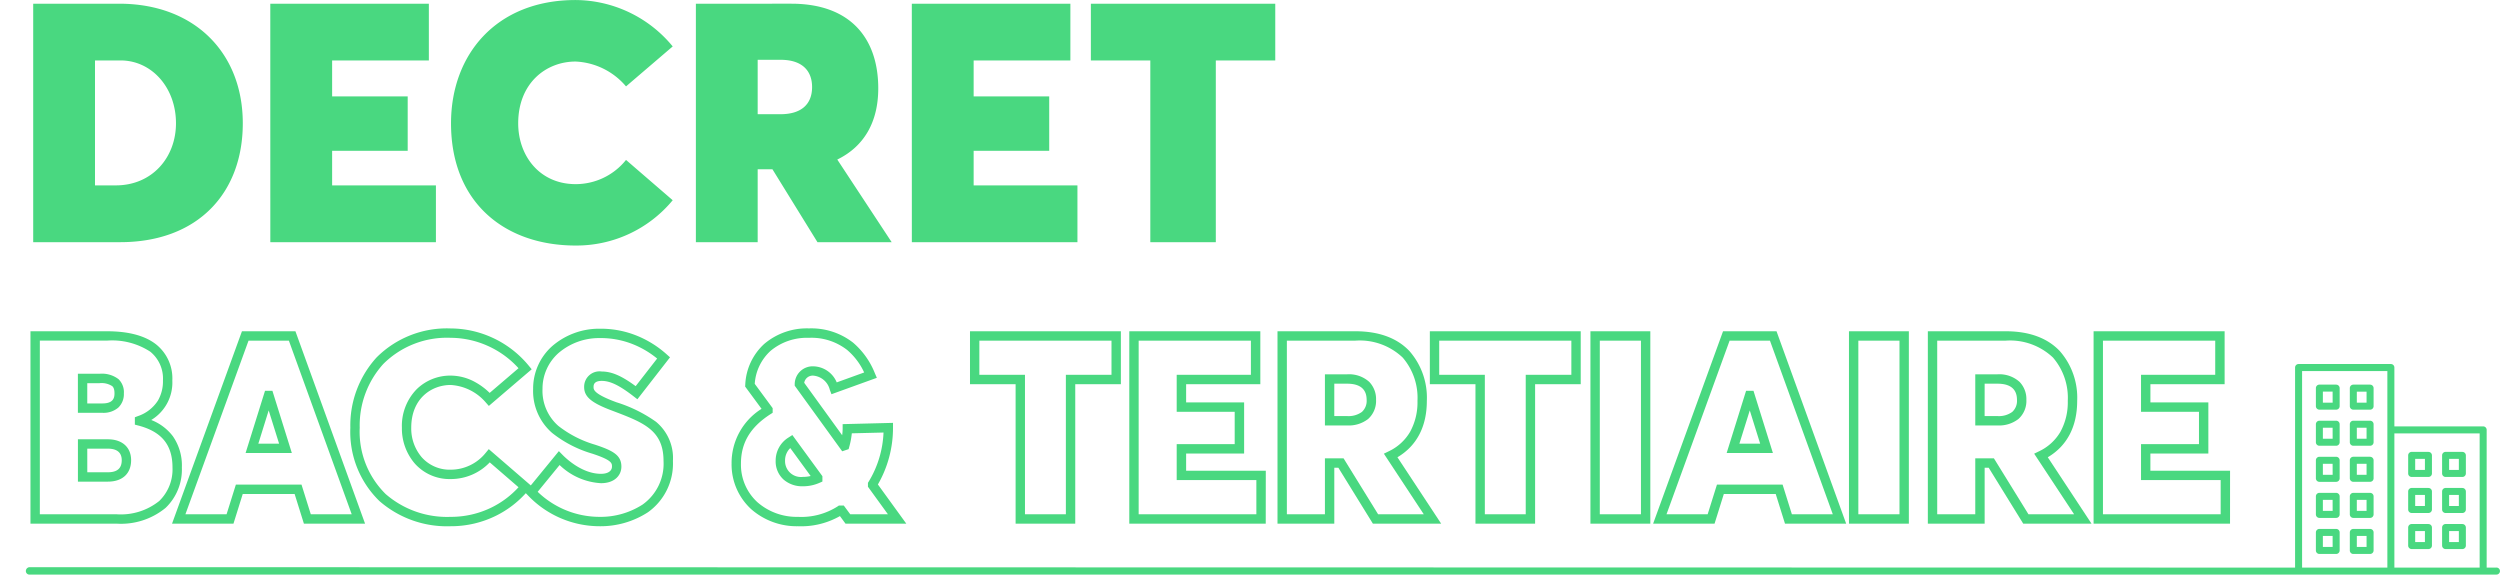
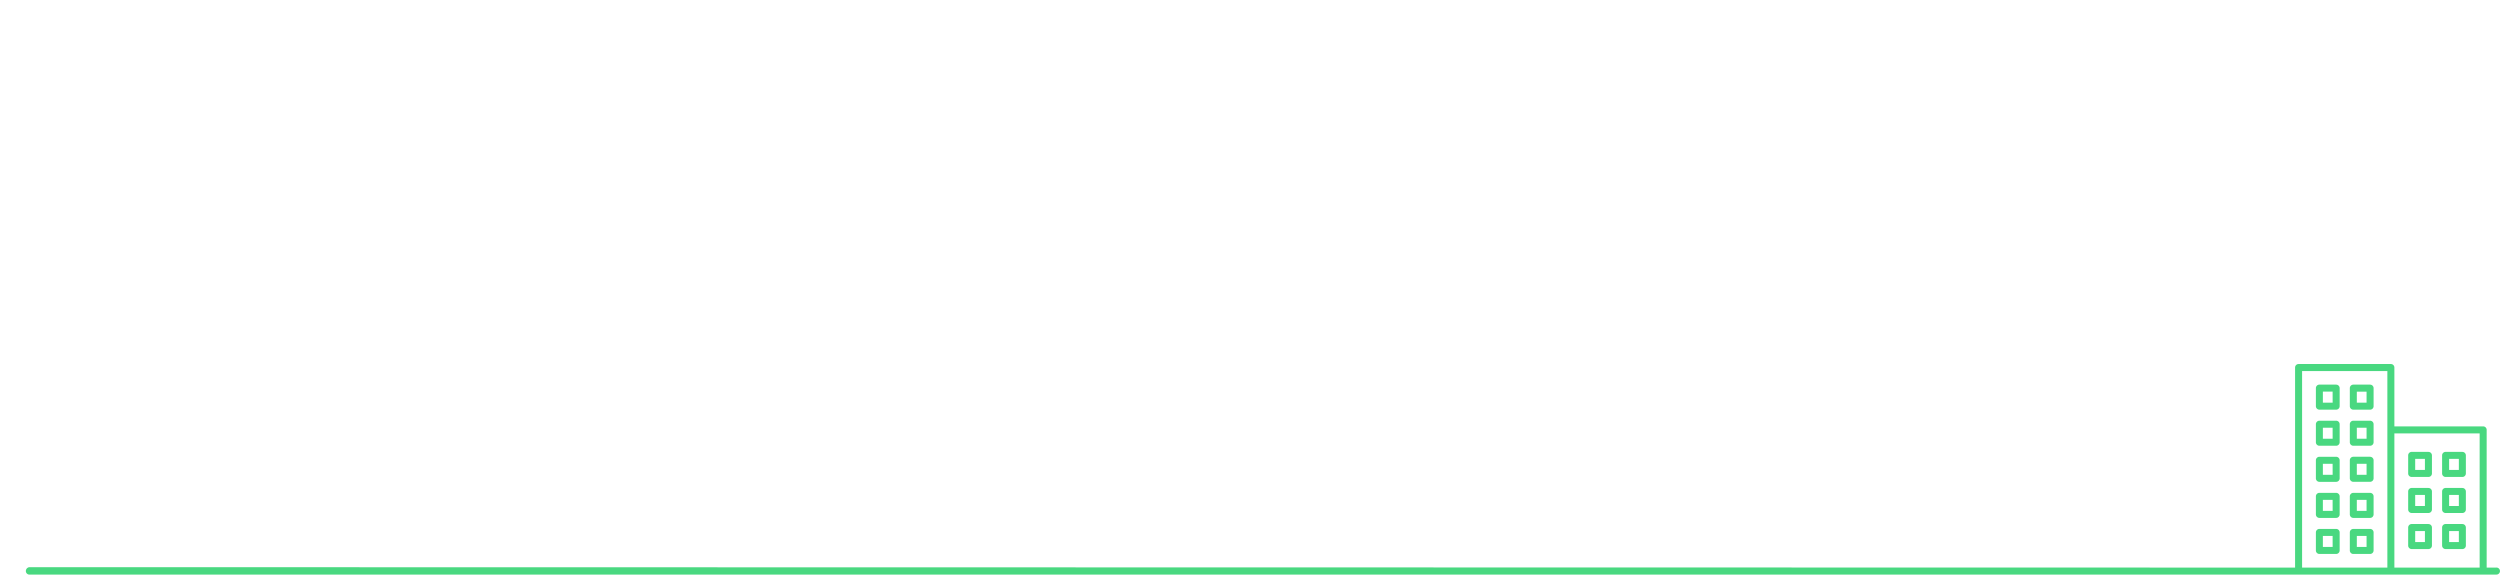
<svg xmlns="http://www.w3.org/2000/svg" width="320.06" height="73.564" viewBox="0 0 320.06 73.564">
  <defs>
    <clipPath id="clip-path">
      <path id="Tracé_10653" data-name="Tracé 10653" d="M112.5,115.09H432.559v26.961H112.5Zm0,0" transform="translate(-237.856 -115.09)" fill="#49d880" />
    </clipPath>
  </defs>
  <g id="Groupe_11394" data-name="Groupe 11394" transform="translate(-98.017 -4830.996)">
    <g id="Groupe_11389" data-name="Groupe 11389" transform="translate(-870 28)">
-       <path id="Tracé_12012" data-name="Tracé 12012" d="M-78.733,0H-67.6C-57.706,0-51.9-6.235-51.9-15.222c0-9.03-6.192-15.308-15.824-15.308H-78.733Zm7.912-7.267v-16h3.268c4,0,7.1,3.483,7.1,8.041,0,4.386-3.053,7.955-7.7,7.955ZM-48.375,0h21.2V-7.267H-40.463V-11.7h9.675v-6.966h-9.675v-4.6h12.384V-30.53h-20.3ZM-9.288.43a15.99,15.99,0,0,0,12.427-5.8l-5.977-5.16a8.256,8.256,0,0,1-6.45,3.1c-4.6,0-7.353-3.612-7.353-7.783,0-5.16,3.569-7.912,7.353-7.912a8.965,8.965,0,0,1,6.45,3.182l5.977-5.117A16.209,16.209,0,0,0-9.288-31c-10.191,0-15.953,7.009-15.953,15.781C-25.241-5.031-18.318.43-9.288.43ZM6.106,0h7.912V-9.331H15.91L21.672,0h9.5L24.209-10.578c3.44-1.677,5.246-4.816,5.246-9.116,0-6.278-3.44-10.836-11.137-10.836H6.106Zm7.912-16.383v-6.966h2.924c2.967,0,4.042,1.591,4.042,3.483,0,2.279-1.462,3.483-4.042,3.483ZM33.755,0h21.2V-7.267H41.667V-11.7h9.675v-6.966H41.667v-4.6H54.051V-30.53h-20.3Zm30.53,0H72.67V-23.263h7.611V-30.53H56.674v7.267h7.611Z" transform="translate(1051 4834)" fill="#49d880" />
-       <path id="Tracé_12010" data-name="Tracé 12010" d="M80.476.6H63.007V-24.03H79.783v6.777h-9.5v2.331H77.7v6.546H70.28v2.2h10.2ZM64.207-.6H79.276V-4.977H69.08v-4.6H76.5v-4.146H69.08v-4.731h9.5V-22.83H64.207ZM62.741.6H54L49.578-6.561H49.06V.6H41.788V-24.03H51.76c3,0,5.329.854,6.924,2.539a9.055,9.055,0,0,1,2.223,6.377c0,3.282-1.3,5.761-3.764,7.214ZM54.669-.6h5.845L55.4-8.358l.614-.3a6.236,6.236,0,0,0,2.746-2.5,7.838,7.838,0,0,0,.943-3.954,7.89,7.89,0,0,0-1.894-5.552A7.983,7.983,0,0,0,51.76-22.83H42.988V-.6H47.86V-7.761h2.387ZM39.358.6H31.69V-24.03h7.668ZM32.89-.6h5.268V-22.83H32.89ZM31.331.6H23.5l-1.188-3.8H15.67L14.482.6H6.618l8.95-24.63h6.847ZM24.382-.6H29.62L21.574-22.83H16.409L8.331-.6H13.6l1.188-3.795h8.406ZM6.259.6H-1.409V-24.03H6.259ZM-.209-.6H5.059V-22.83H-.209ZM-8.492.6h-7.635V-17.253h-5.841V-24.03H-2.651v6.777H-8.492ZM-14.927-.6h5.235V-18.453h5.841V-22.83H-20.768v4.377h5.841ZM-20.518.6h-8.741l-4.422-7.161H-34.2V.6h-7.272V-24.03H-31.5c3,0,5.329.854,6.924,2.539a9.055,9.055,0,0,1,2.223,6.377c0,3.282-1.3,5.761-3.764,7.214ZM-28.59-.6h5.845l-5.109-7.758.614-.3a6.236,6.236,0,0,0,2.746-2.5,7.838,7.838,0,0,0,.943-3.954,7.89,7.89,0,0,0-1.894-5.552A7.983,7.983,0,0,0-31.5-22.83h-8.772V-.6H-35.4V-7.761h2.387ZM-42.977.6H-60.446V-24.03H-43.67v6.777h-9.5v2.331h7.425v6.546h-7.425v2.2h10.2ZM-59.246-.6h15.069V-4.977h-10.2v-4.6h7.425v-4.146h-7.425v-4.731h9.5V-22.83H-59.246ZM-67.364.6H-75V-17.253H-80.84V-24.03h19.317v6.777h-5.841ZM-73.8-.6h5.235V-18.453h5.841V-22.83H-79.64v4.377H-73.8ZM21.952-8.442H16.031l2.487-7.965h.948Zm-4.29-1.2h2.658L18.991-13.9ZM50.7-11.973H47.86v-6.546H50.7a3.866,3.866,0,0,1,2.827.966,3.158,3.158,0,0,1,.875,2.307,3.094,3.094,0,0,1-1.02,2.449A4.028,4.028,0,0,1,50.7-11.973Zm-1.644-1.2H50.7a2.892,2.892,0,0,0,1.9-.537,1.913,1.913,0,0,0,.6-1.536c0-1.376-.842-2.073-2.5-2.073H49.06Zm-81.615,1.2H-35.4v-6.546h2.844a3.866,3.866,0,0,1,2.827.966,3.158,3.158,0,0,1,.875,2.307,3.094,3.094,0,0,1-1.02,2.449A4.028,4.028,0,0,1-32.555-11.973Zm-1.644-1.2h1.644a2.892,2.892,0,0,0,1.9-.537,1.913,1.913,0,0,0,.6-1.536c0-1.376-.842-2.073-2.5-2.073H-34.2Z" transform="translate(1173.039 4869.436)" fill="#49d880" />
      <g id="Design_sans_titre" data-name="Design sans titre" transform="translate(1093.373 4849.6)" clip-path="url(#clip-path)">
        <path id="Tracé_10652" data-name="Tracé 10652" d="M46.822,141.152H45.57V123.522a.449.449,0,0,0-.449-.449H33.755v-7.534a.449.449,0,0,0-.449-.449H21.491a.449.449,0,0,0-.449.449v25.613l-290.066-.054a.5.5,0,0,0-.449.5.449.449,0,0,0,.449.448H46.822a.449.449,0,1,0,0-.9ZM21.94,115.988H32.857v25.165H21.94Zm11.815,25.165V123.971H44.672v17.182ZM26.3,136.2H24.155a.449.449,0,0,0-.449.448v2.31a.449.449,0,0,0,.449.448H26.3a.449.449,0,0,0,.449-.448v-2.31A.449.449,0,0,0,26.3,136.2Zm-.449,2.309H24.6V137.1h1.247Zm.449-20.783H24.155a.449.449,0,0,0-.449.449v2.309a.449.449,0,0,0,.449.449H26.3a.449.449,0,0,0,.449-.449v-2.309A.449.449,0,0,0,26.3,117.729Zm-.449,2.309H24.6v-1.411h1.247Zm4.793,6.928H28.5a.449.449,0,0,0-.449.449v2.309a.449.449,0,0,0,.449.449h2.145a.449.449,0,0,0,.449-.449v-2.309A.449.449,0,0,0,30.643,126.967Zm-.449,2.309H28.947v-1.411h1.247ZM26.3,122.348H24.155a.449.449,0,0,0-.449.448v2.31a.449.449,0,0,0,.449.448H26.3a.449.449,0,0,0,.449-.448V122.8A.449.449,0,0,0,26.3,122.348Zm-.449,2.309H24.6v-1.412h1.247Zm.449,6.927H24.155a.449.449,0,0,0-.449.449v2.309a.449.449,0,0,0,.449.449H26.3a.449.449,0,0,0,.449-.449v-2.309A.449.449,0,0,0,26.3,131.585Zm-.449,2.309H24.6v-1.411h1.247Zm.449-6.927H24.155a.449.449,0,0,0-.449.449v2.309a.449.449,0,0,0,.449.449H26.3a.449.449,0,0,0,.449-.449v-2.309A.449.449,0,0,0,26.3,126.967Zm-.449,2.309H24.6v-1.411h1.247Zm4.793,2.309H28.5a.449.449,0,0,0-.449.449v2.309a.449.449,0,0,0,.449.449h2.145a.449.449,0,0,0,.449-.449v-2.309A.449.449,0,0,0,30.643,131.585Zm-.449,2.309H28.947v-1.411h1.247Zm.449-11.546H28.5a.449.449,0,0,0-.449.448v2.31a.449.449,0,0,0,.449.448h2.145a.449.449,0,0,0,.449-.448V122.8A.449.449,0,0,0,30.643,122.348Zm-.449,2.309H28.947v-1.412h1.247Zm.449-6.928H28.5a.449.449,0,0,0-.449.449v2.309a.449.449,0,0,0,.449.449h2.145a.449.449,0,0,0,.449-.449v-2.309A.449.449,0,0,0,30.643,117.729Zm-.449,2.309H28.947v-1.411h1.247Zm.449,16.164H28.5a.449.449,0,0,0-.449.448v2.31a.449.449,0,0,0,.449.448h2.145a.449.449,0,0,0,.449-.448v-2.31A.449.449,0,0,0,30.643,136.2Zm-.449,2.309H28.947V137.1h1.247Zm12.263-7.554H40.313a.449.449,0,0,0-.449.449v2.309a.449.449,0,0,0,.449.449h2.145a.449.449,0,0,0,.449-.449v-2.309A.449.449,0,0,0,42.458,130.958Zm-.449,2.309H40.762v-1.412h1.247Zm.449-6.928H40.313a.449.449,0,0,0-.449.449V129.1a.449.449,0,0,0,.449.449h2.145a.449.449,0,0,0,.449-.449v-2.309A.449.449,0,0,0,42.458,126.34Zm-.449,2.309H40.762v-1.412h1.247Zm.449,6.927H40.313a.449.449,0,0,0-.449.449v2.309a.449.449,0,0,0,.449.449h2.145a.449.449,0,0,0,.449-.449v-2.309A.449.449,0,0,0,42.458,135.576Zm-.449,2.309H40.762v-1.411h1.247Zm-3.894-2.309H35.97a.449.449,0,0,0-.449.449v2.309a.449.449,0,0,0,.449.449h2.145a.449.449,0,0,0,.449-.449v-2.309A.449.449,0,0,0,38.115,135.576Zm-.449,2.309H36.419v-1.411h1.247Zm.449-6.927H35.97a.449.449,0,0,0-.449.449v2.309a.449.449,0,0,0,.449.449h2.145a.449.449,0,0,0,.449-.449v-2.309A.449.449,0,0,0,38.115,130.958Zm-.449,2.309H36.419v-1.412h1.247Zm.449-6.928H35.97a.449.449,0,0,0-.449.449V129.1a.449.449,0,0,0,.449.449h2.145a.449.449,0,0,0,.449-.449v-2.309A.449.449,0,0,0,38.115,126.34Zm-.449,2.309H36.419v-1.412h1.247Zm0,0" transform="translate(147.427 -115.09)" fill="#49d880" />
      </g>
-       <path id="Tracé_12011" data-name="Tracé 12011" d="M43.164.93a8.824,8.824,0,0,1-5.994-2.2A7.769,7.769,0,0,1,34.677-7.1a8.173,8.173,0,0,1,3.837-7l-2.1-2.852.014-.219a7.488,7.488,0,0,1,2.445-5.252,8.435,8.435,0,0,1,5.711-1.974,8.692,8.692,0,0,1,5.646,1.822,10,10,0,0,1,2.791,3.919l.253.585-5.809,2.1-.209-.553a2.389,2.389,0,0,0-2.079-1.823,1.1,1.1,0,0,0-1.2.916l4.856,6.708a5.892,5.892,0,0,0,.063-.832v-.585l6.447-.162v.615a14.49,14.49,0,0,1-1.935,7.271L57.045.6H49.262L48.55-.369A10.046,10.046,0,0,1,43.164.93ZM37.642-17.3l2.294,3.114v.591l-.276.177c-2.581,1.656-3.783,3.667-3.783,6.326a6.5,6.5,0,0,0,2.1,4.94A7.63,7.63,0,0,0,43.164-.27a8.63,8.63,0,0,0,5.1-1.346l.154-.106h.622L49.87-.6h4.823L52.134-4.128v-.5l.094-.148a13.051,13.051,0,0,0,1.9-6.289l-4.059.1a9.853,9.853,0,0,1-.324,1.717l-.084.31-.821.274-6.081-8.4v-.194a2.3,2.3,0,0,1,2.415-2.283,3.323,3.323,0,0,1,2.964,2.056l3.512-1.27a8.348,8.348,0,0,0-2.181-2.884,7.429,7.429,0,0,0-4.889-1.552,7.26,7.26,0,0,0-4.915,1.672A6.26,6.26,0,0,0,37.642-17.3ZM17.721.93A12.674,12.674,0,0,1,8.612-3.013L8.333-3.3A12.764,12.764,0,0,1,4.554-.432,12.968,12.968,0,0,1-1.287.93,13.155,13.155,0,0,1-10.414-2.3a12.346,12.346,0,0,1-3.716-9.38,12.9,12.9,0,0,1,3.354-8.994,12.709,12.709,0,0,1,9.489-3.717,12.922,12.922,0,0,1,5.223,1.129,13.027,13.027,0,0,1,4.776,3.644l.375.454L3.6-14.472l-.391-.443a6.409,6.409,0,0,0-4.5-2.239c-2.429,0-5.043,1.712-5.043,5.472A5.675,5.675,0,0,0-4.984-7.893a4.784,4.784,0,0,0,3.7,1.584A5.75,5.75,0,0,0,3.2-8.467l.391-.473L8.972-4.294l3.593-4.391.469.477c.559.569,2.568,2.427,4.918,2.427,1.042,0,1.413-.474,1.413-.918s0-.833-2.557-1.674l-.007,0a15.053,15.053,0,0,1-5.1-2.642,7.109,7.109,0,0,1-2.43-5.647,7.274,7.274,0,0,1,2.425-5.453,9.169,9.169,0,0,1,5.983-2.242l.257,0a12.277,12.277,0,0,1,4.624.9,13.076,13.076,0,0,1,3.816,2.389l.418.373-4.177,5.37-.473-.366c-1.822-1.411-3.007-1.986-4.088-1.986-1.05,0-1.05.571-1.05.786,0,.305,0,.816,2.488,1.784l.435.165A17.99,17.99,0,0,1,25-12.443a6.02,6.02,0,0,1,2.168,5.018A7.639,7.639,0,0,1,23.96-.853,11.143,11.143,0,0,1,17.721.93ZM9.853-3.476A11.425,11.425,0,0,0,17.721-.27a9.939,9.939,0,0,0,5.55-1.566,6.406,6.406,0,0,0,2.694-5.589c0-3.946-2.572-4.922-6.466-6.4l-.44-.167c-2.406-.936-3.257-1.7-3.257-2.9a1.968,1.968,0,0,1,2.25-1.986c1.263,0,2.547.549,4.345,1.876l2.75-3.536a11.8,11.8,0,0,0-3.04-1.808,11.082,11.082,0,0,0-4.174-.813l-.231,0a7.971,7.971,0,0,0-5.2,1.932,6.087,6.087,0,0,0-2.03,4.563,5.971,5.971,0,0,0,2.025,4.748,13.991,13.991,0,0,0,4.694,2.405c2.337.769,3.379,1.358,3.379,2.813,0,1.054-.808,2.118-2.613,2.118A8.285,8.285,0,0,1,12.66-6.906ZM-1.287-23.193a11.542,11.542,0,0,0-8.62,3.345,11.71,11.71,0,0,0-3.023,8.166,11.182,11.182,0,0,0,3.33,8.5A11.982,11.982,0,0,0-1.287-.27,11.779,11.779,0,0,0,4.018-1.506,11.561,11.561,0,0,0,7.4-4.062L3.717-7.246a6.883,6.883,0,0,1-5,2.137A5.952,5.952,0,0,1-5.882-7.1,6.871,6.871,0,0,1-7.53-11.682a6.72,6.72,0,0,1,1.913-4.95,6.146,6.146,0,0,1,4.33-1.722,6.541,6.541,0,0,1,3.213.876,8.41,8.41,0,0,1,1.779,1.339L7.4-19.3a11.8,11.8,0,0,0-3.954-2.866A11.713,11.713,0,0,0-1.287-23.193ZM-12.246.6h-7.83l-1.188-3.8h-6.642L-29.094.6h-7.864l8.95-24.63h6.847ZM-19.194-.6h5.238L-22-22.83h-5.165L-35.246-.6h5.27l1.188-3.795h8.406ZM-44.055.6H-55.083V-24.03h9.807c2.739,0,4.847.562,6.264,1.67a5.568,5.568,0,0,1,2.091,4.639,5.593,5.593,0,0,1-2.7,5.05,6.369,6.369,0,0,1,2.769,2.079A6.538,6.538,0,0,1-35.7-6.6a6.8,6.8,0,0,1-2.079,5.177A8.984,8.984,0,0,1-44.055.6ZM-53.883-.6h9.828a7.848,7.848,0,0,0,5.464-1.706A5.638,5.638,0,0,0-36.9-6.6c0-2.878-1.388-4.581-4.37-5.359l-.448-.117v-.944l.387-.147a4.89,4.89,0,0,0,2.573-2,4.918,4.918,0,0,0,.637-2.559,4.426,4.426,0,0,0-1.63-3.694,8.95,8.95,0,0,0-5.525-1.415h-8.607ZM43.791-4.185a3.619,3.619,0,0,1-2.438-.843,3.129,3.129,0,0,1-1.033-2.43,3.461,3.461,0,0,1,1.661-2.979l.476-.307,3.848,5.268v.685l-.356.158A5.2,5.2,0,0,1,43.791-4.185Zm-1.6-4.893a2.179,2.179,0,0,0-.667,1.62,2.034,2.034,0,0,0,2.271,2.073A4.205,4.205,0,0,0,44.8-5.5Zm-87.364,4.3h-3.834V-10.2h3.834c1.836,0,2.976,1.027,2.976,2.679C-42.2-5.805-43.314-4.779-45.177-4.779Zm-2.634-1.2h2.634c1.2,0,1.776-.505,1.776-1.545C-43.4-8.505-44-9-45.177-9h-2.634Zm26.187-2.463h-5.922l2.487-7.965h.948Zm-4.29-1.2h2.658L-24.585-13.9ZM-45.87-13.59h-3.141v-5h2.778a3.5,3.5,0,0,1,2.425.693,2.32,2.32,0,0,1,.683,1.821,2.386,2.386,0,0,1-.725,1.83A2.913,2.913,0,0,1-45.87-13.59Zm-1.941-1.2h1.941c1.369,0,1.545-.685,1.545-1.281s-.155-.811-.291-.934a2.5,2.5,0,0,0-1.617-.38h-1.578Z" transform="translate(1027 4869.436)" fill="#49d880" />
    </g>
  </g>
</svg>